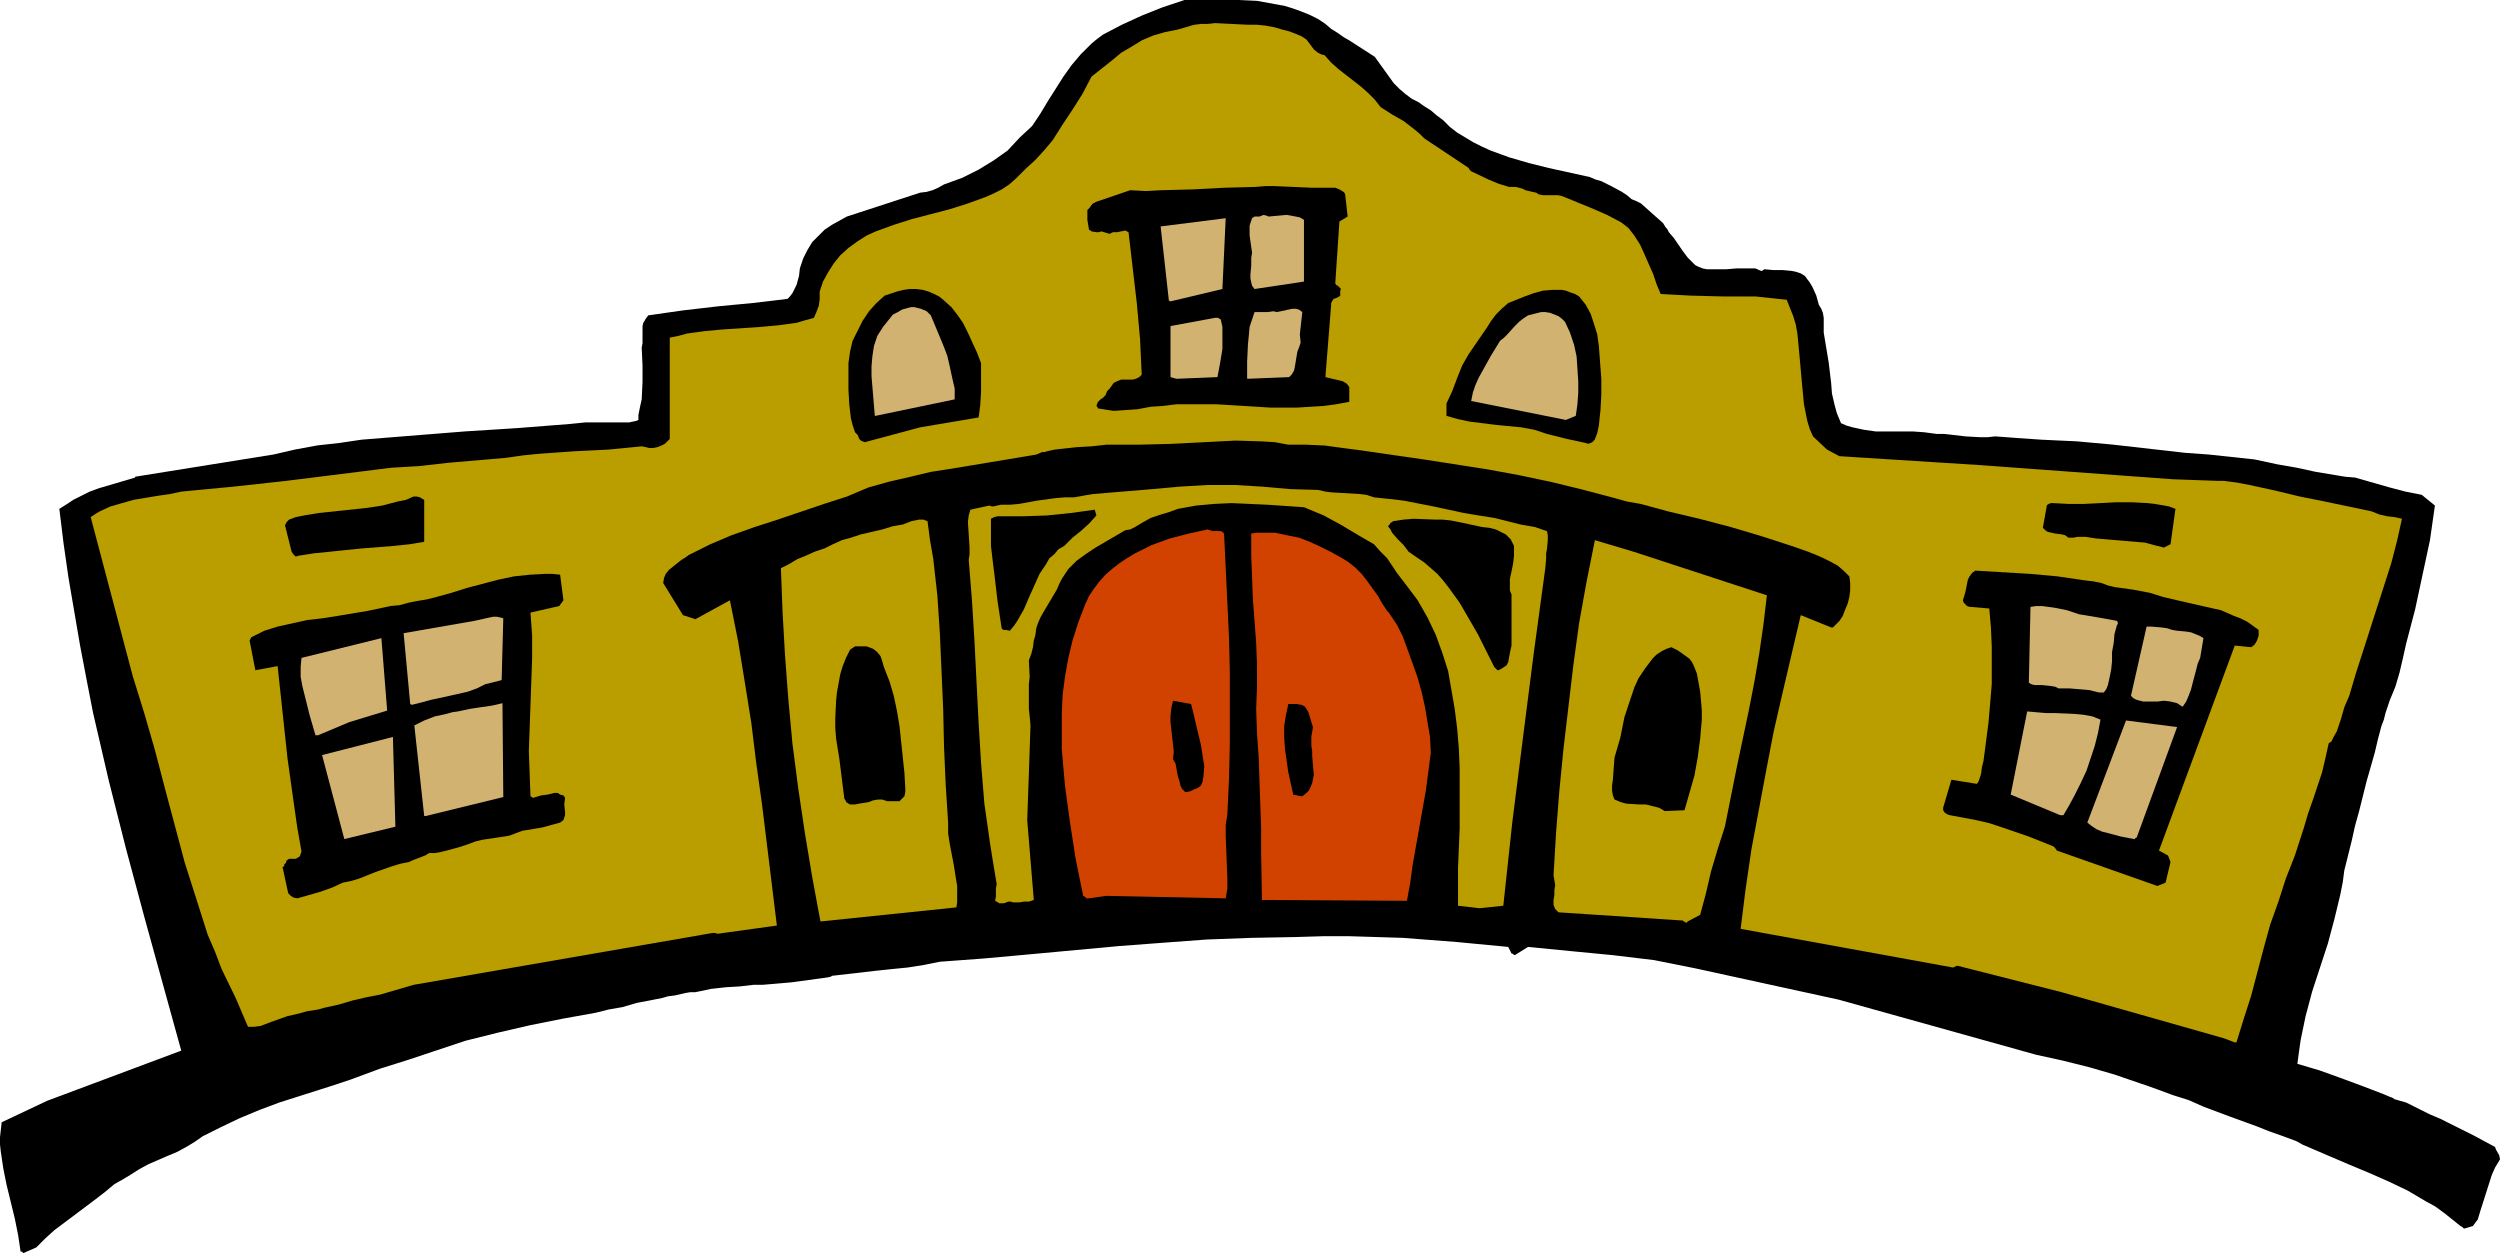
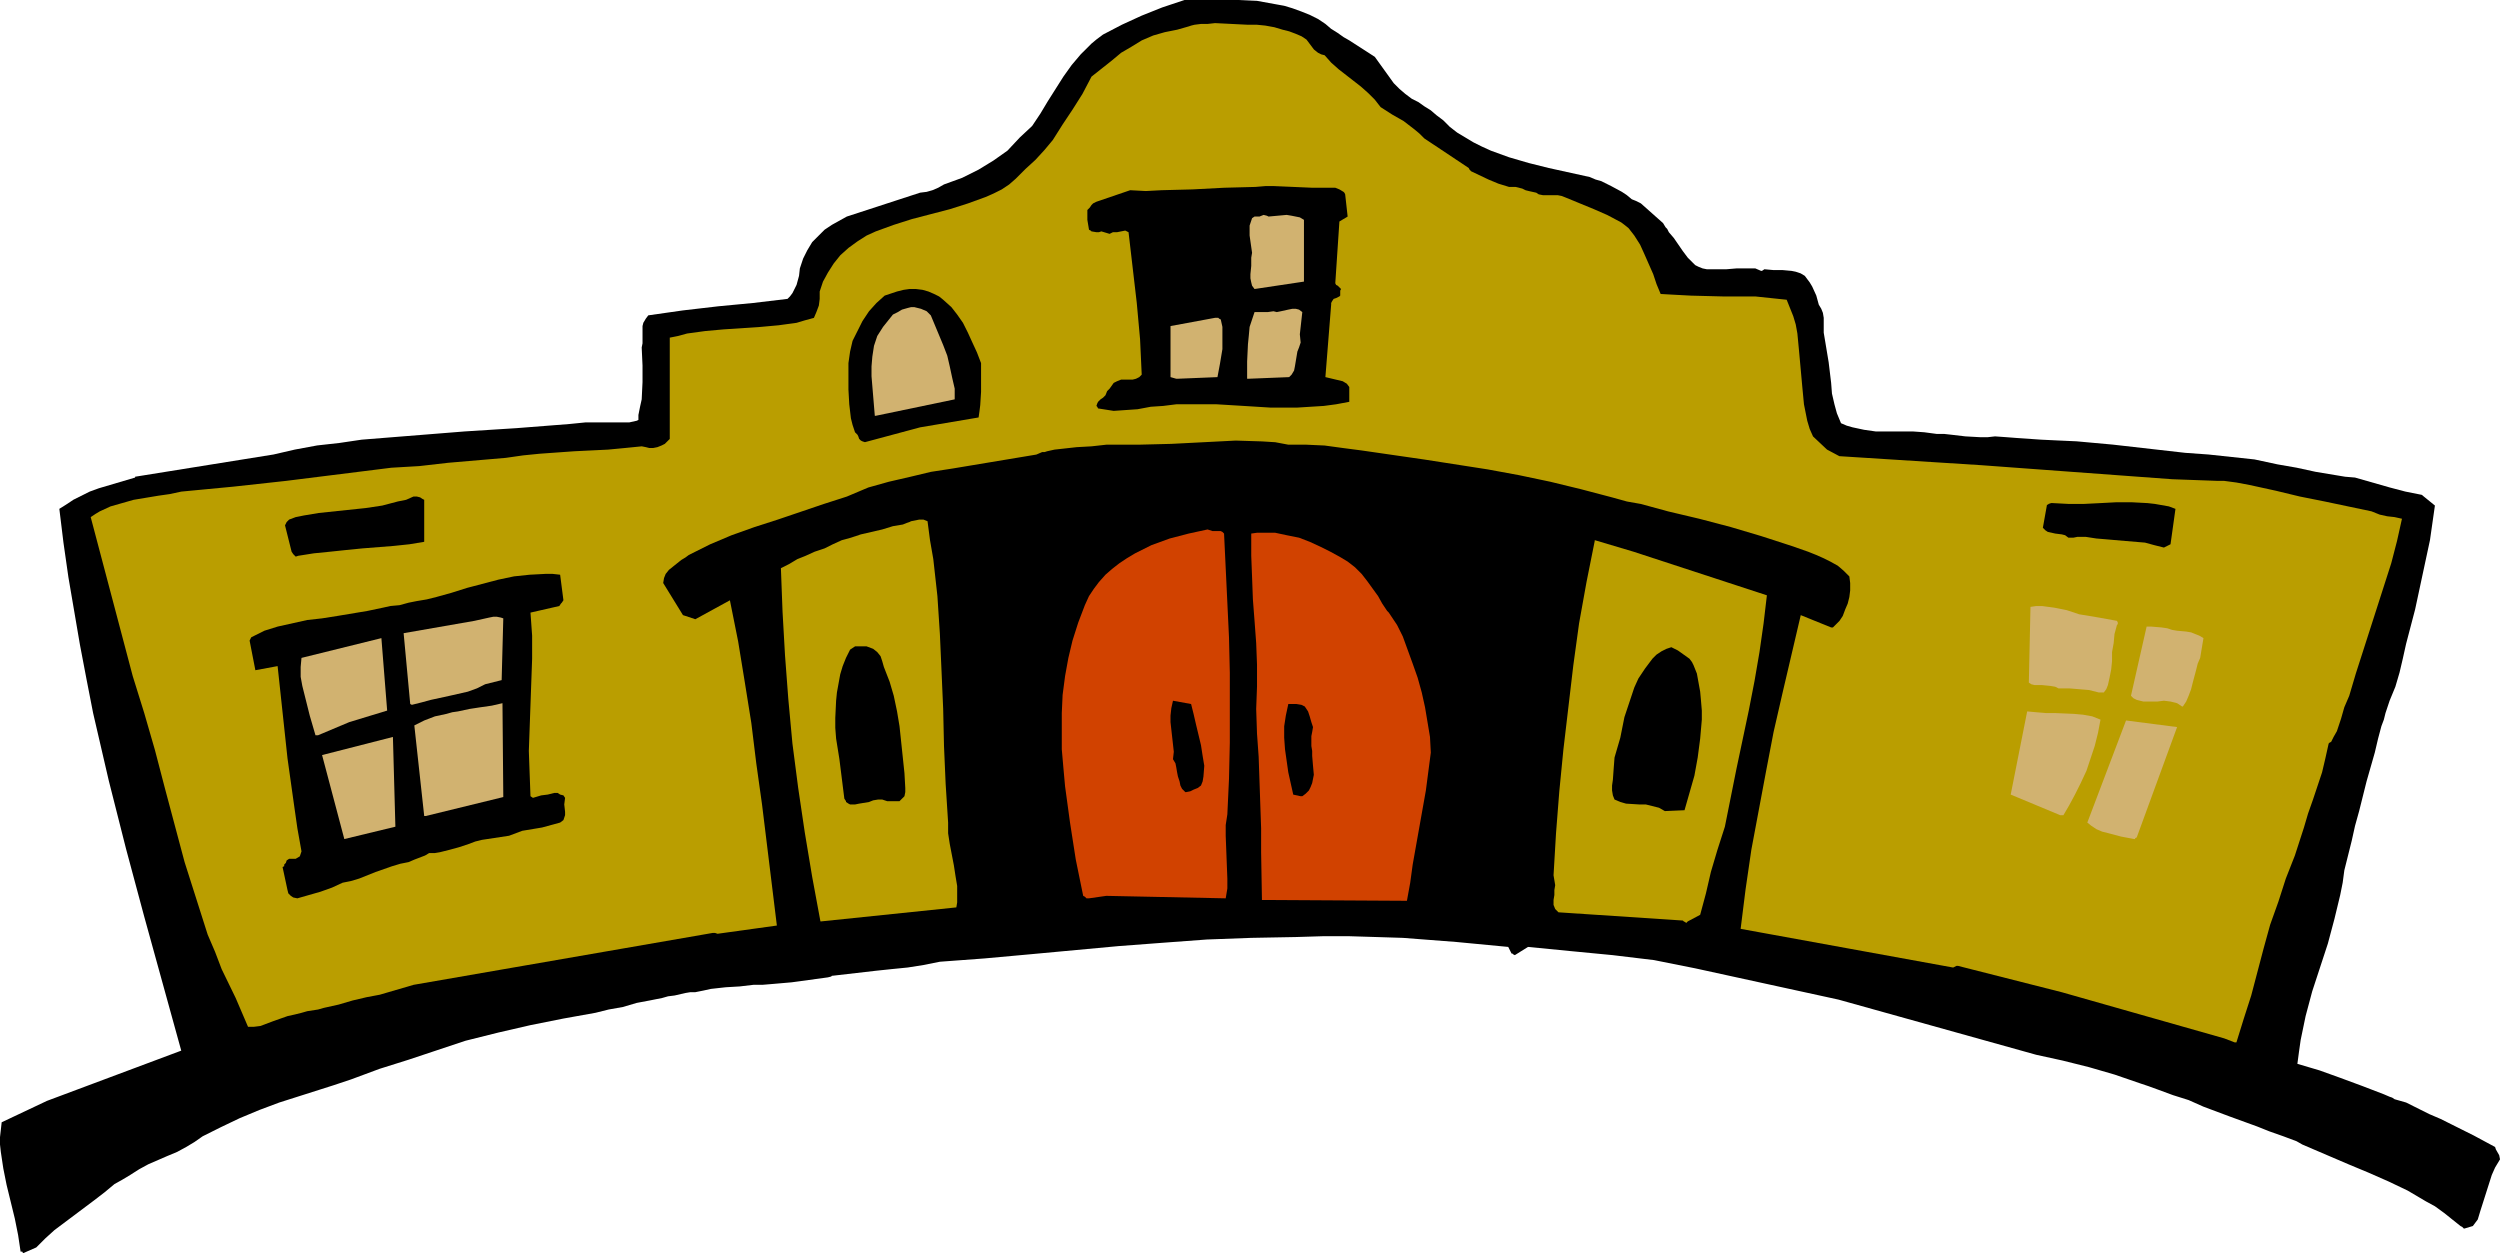
<svg xmlns="http://www.w3.org/2000/svg" xmlns:ns1="http://sodipodi.sourceforge.net/DTD/sodipodi-0.dtd" xmlns:ns2="http://www.inkscape.org/namespaces/inkscape" version="1.0" width="129.766mm" height="65.05mm" id="svg34" ns1:docname="Building 09.wmf">
  <ns1:namedview id="namedview34" pagecolor="#ffffff" bordercolor="#000000" borderopacity="0.25" ns2:showpageshadow="2" ns2:pageopacity="0.0" ns2:pagecheckerboard="0" ns2:deskcolor="#d1d1d1" ns2:document-units="mm" />
  <defs id="defs1">
    <pattern id="WMFhbasepattern" patternUnits="userSpaceOnUse" width="6" height="6" x="0" y="0" />
  </defs>
  <path style="fill:#000000;fill-opacity:1;fill-rule:evenodd;stroke:none" d="m 4.525,245.858 2.586,-1.131 1.778,-1.777 1.778,-1.615 3.878,-2.908 3.878,-2.908 2.101,-1.615 1.939,-1.615 1.454,-0.808 0.808,-0.485 0.808,-0.485 1.778,-1.131 1.778,-0.969 3.717,-1.615 1.939,-0.808 1.778,-0.969 1.616,-0.969 1.616,-1.131 3.555,-1.777 3.717,-1.777 3.878,-1.615 3.878,-1.454 3.555,-1.131 3.555,-1.131 3.555,-1.131 3.394,-1.131 5.656,-2.1 5.656,-1.777 11.15,-3.715 6.464,-1.615 6.302,-1.454 6.464,-1.292 6.302,-1.131 2.586,-0.646 2.747,-0.485 2.747,-0.808 2.586,-0.485 2.424,-0.485 1.131,-0.323 1.293,-0.162 2.101,-0.485 0.97,-0.162 h 0.97 l 1.616,-0.323 1.454,-0.323 2.909,-0.323 2.747,-0.162 2.747,-0.323 h 1.778 l 1.939,-0.162 3.717,-0.323 3.555,-0.485 3.555,-0.485 0.646,-0.162 0.162,-0.162 h 0.162 l 8.403,-0.969 3.07,-0.323 3.232,-0.323 3.07,-0.485 1.616,-0.323 1.616,-0.323 8.726,-0.646 8.888,-0.808 8.726,-0.808 8.726,-0.808 8.565,-0.646 8.726,-0.646 8.726,-0.323 8.726,-0.162 5.333,-0.162 h 5.171 l 5.333,0.162 5.171,0.162 10.504,0.808 10.181,0.969 0.646,1.292 h 0.162 l 0.162,0.162 0.323,0.162 2.586,-1.615 8.242,0.808 8.403,0.808 4.04,0.485 4.04,0.485 4.04,0.808 4.04,0.808 28.118,6.138 38.784,10.823 5.171,1.131 5.171,1.292 5.01,1.454 5.171,1.777 1.454,0.485 1.778,0.646 3.07,1.131 3.07,0.969 2.909,1.292 2.586,0.969 2.586,0.969 5.333,1.938 2.424,0.969 2.747,0.969 2.586,0.969 1.131,0.646 1.131,0.485 7.918,3.392 3.878,1.615 4.04,1.777 3.717,1.777 3.555,2.1 1.778,0.969 1.778,1.292 1.616,1.292 1.616,1.292 0.323,0.162 0.323,0.323 h 0.162 l 1.616,-0.485 0.97,-1.292 0.485,-1.615 1.131,-3.554 1.131,-3.554 0.646,-1.454 0.97,-1.615 -0.162,-0.808 -0.646,-1.131 -0.162,-0.485 -4.202,-2.262 -4.202,-2.1 -2.262,-1.131 -2.262,-0.969 -4.525,-2.262 -1.131,-0.323 -1.131,-0.323 -0.485,-0.323 -0.485,-0.162 -1.131,-0.485 -4.202,-1.615 -4.363,-1.615 -4.04,-1.454 -4.363,-1.292 0.323,-2.423 0.323,-2.262 0.97,-4.685 1.293,-4.846 3.07,-9.369 1.293,-4.846 1.131,-4.685 0.485,-2.423 0.323,-2.423 1.454,-5.815 0.646,-2.908 0.808,-2.908 1.454,-5.815 1.616,-5.654 0.646,-2.746 0.646,-2.423 0.485,-1.292 0.323,-1.292 0.808,-2.423 1.131,-2.746 0.808,-2.746 0.646,-2.746 0.646,-2.908 1.778,-6.785 1.454,-6.785 1.454,-6.785 0.97,-6.785 -2.586,-2.1 -1.616,-0.323 -1.616,-0.323 -3.07,-0.808 -3.394,-0.969 -3.394,-0.969 -1.939,-0.162 -1.939,-0.323 -3.878,-0.646 -3.717,-0.808 -3.717,-0.646 -2.262,-0.485 -2.262,-0.485 -4.525,-0.485 -4.525,-0.485 -4.525,-0.323 -7.11,-0.808 -7.11,-0.808 -7.11,-0.646 -3.555,-0.162 -3.394,-0.162 -4.686,-0.323 -2.101,-0.162 -2.262,-0.162 -1.454,0.162 h -1.454 l -2.909,-0.162 -2.747,-0.323 -1.454,-0.162 h -1.454 l -2.424,-0.323 -2.262,-0.162 h -4.848 -2.424 l -2.262,-0.323 -2.262,-0.485 -1.131,-0.323 -1.131,-0.485 -0.808,-1.938 -0.485,-1.777 -0.485,-2.1 -0.162,-2.1 -0.485,-4.038 -0.323,-1.938 -0.323,-1.938 -0.162,-0.969 -0.162,-0.969 v -1.938 -0.969 l -0.162,-0.969 -0.323,-0.808 -0.485,-0.808 -0.485,-1.777 -0.808,-1.777 -0.485,-0.808 -0.485,-0.646 -0.485,-0.646 -0.808,-0.485 -0.97,-0.323 -0.808,-0.162 -1.778,-0.162 h -1.778 l -1.778,-0.162 -0.485,0.323 h -0.162 l -1.131,-0.485 h -1.939 -1.778 l -1.939,0.162 h -2.101 -0.97 -0.808 l -0.808,-0.162 -0.808,-0.323 -0.646,-0.323 -0.485,-0.485 -0.97,-0.969 -0.97,-1.292 -1.778,-2.585 -0.97,-1.131 -0.323,-0.646 -0.323,-0.323 -0.485,-0.808 -1.454,-1.292 -1.454,-1.292 -1.454,-1.292 -0.97,-0.485 -0.808,-0.323 -0.97,-0.808 -0.97,-0.646 -2.101,-1.131 -1.939,-0.969 -1.131,-0.323 -1.131,-0.485 -8.08,-1.777 -3.878,-0.969 -3.878,-1.131 -3.555,-1.292 -1.778,-0.808 -1.616,-0.808 -1.616,-0.969 -1.616,-0.969 -1.454,-1.131 -1.293,-1.292 -1.293,-0.969 -1.131,-0.969 -1.293,-0.808 -1.131,-0.808 -1.293,-0.646 -1.293,-0.969 -1.131,-0.969 -1.131,-1.131 -3.717,-5.169 -5.01,-3.231 v 0 l -1.131,-0.646 -1.131,-0.808 -1.293,-0.808 -1.131,-0.969 -1.454,-0.969 -1.616,-0.808 -1.616,-0.646 -1.778,-0.646 -1.616,-0.485 -1.778,-0.323 -3.555,-0.646 L 243.046,0 h -3.555 -3.555 -3.555 l -4.363,1.454 -4.04,1.615 -3.878,1.777 -3.717,1.938 -1.293,0.969 -0.97,0.808 -2.101,2.1 -1.778,2.1 -1.616,2.262 -3.07,4.846 -1.454,2.423 -1.616,2.423 -2.424,2.262 -2.424,2.585 -2.747,1.938 -2.909,1.777 -3.232,1.615 -1.778,0.646 -1.778,0.646 -1.131,0.646 -1.131,0.485 -1.131,0.323 -1.293,0.162 -14.382,4.685 v 0 l -1.454,0.808 -1.454,0.808 -1.454,0.969 -1.131,1.131 -1.293,1.292 -0.97,1.615 -0.808,1.615 -0.646,1.938 -0.162,1.454 -0.485,1.777 -0.808,1.615 -0.485,0.646 -0.485,0.485 -6.787,0.808 -6.787,0.646 -6.949,0.808 -6.787,0.969 -0.485,0.646 -0.485,0.808 -0.162,0.646 v 0.808 2.585 l -0.162,0.808 0.162,3.554 v 3.231 l -0.162,3.392 -0.323,1.454 -0.323,1.615 v 0.646 0.323 l -0.323,0.162 -1.454,0.323 h -1.778 -3.394 -3.394 l -1.616,0.162 -1.616,0.162 -10.342,0.808 -10.181,0.646 -20.2,1.615 -4.363,0.646 -4.363,0.485 -4.363,0.808 -2.101,0.485 -2.101,0.485 -27.149,4.361 v 0.162 l -7.11,2.1 -1.778,0.646 -1.616,0.808 -1.616,0.808 -1.454,0.969 -1.293,0.808 0.808,6.623 0.97,6.785 1.131,6.623 1.131,6.623 1.293,6.785 1.293,6.623 3.07,13.246 3.394,13.408 3.555,13.246 7.272,26.33 -26.341,9.854 -8.888,4.2 -0.162,1.454 L 0,223.082 v 1.454 l 0.162,1.454 0.485,3.231 0.646,3.231 1.616,6.623 0.646,3.231 0.485,3.231 h 0.323 v 0 z" id="path1" />
  <path style="fill:#ba9e00;fill-opacity:1;fill-rule:evenodd;stroke:none" d="m 438.42,204.505 h 0.323 l 1.454,-4.685 1.454,-4.523 2.424,-9.208 1.293,-4.685 1.616,-4.523 1.454,-4.523 1.778,-4.523 1.778,-5.492 0.808,-2.746 0.97,-2.746 1.778,-5.331 0.646,-2.746 0.646,-2.908 0.162,-0.162 0.323,-0.162 0.485,-0.969 0.646,-1.131 0.808,-2.423 0.646,-2.262 0.97,-2.262 1.293,-4.361 1.454,-4.523 2.747,-8.561 2.747,-8.561 1.131,-4.361 0.97,-4.361 -1.454,-0.323 -1.454,-0.162 -1.454,-0.323 -0.808,-0.323 -0.808,-0.323 -9.211,-1.938 -4.848,-0.969 -4.686,-1.131 -5.171,-1.131 -2.586,-0.485 -2.424,-0.323 h -0.485 -0.323 -0.485 l -8.888,-0.323 -37.33,-2.746 -27.957,-1.777 -2.424,-1.292 -2.747,-2.585 -0.646,-1.454 -0.485,-1.615 -0.323,-1.615 -0.323,-1.615 -0.323,-3.392 -0.323,-3.554 -0.323,-3.554 -0.323,-3.392 -0.323,-1.777 -0.485,-1.615 -0.646,-1.615 -0.646,-1.615 -3.07,-0.323 -3.07,-0.323 h -6.302 l -6.302,-0.162 -3.07,-0.162 -2.909,-0.162 -0.808,-1.938 -0.646,-1.938 -1.778,-4.038 -0.808,-1.777 -1.131,-1.777 -1.131,-1.454 -0.808,-0.646 -0.646,-0.485 -2.747,-1.454 -2.586,-1.131 -2.747,-1.131 -2.747,-1.131 -0.808,-0.323 -0.808,-0.162 h -1.616 -1.293 l -0.808,-0.162 -0.485,-0.323 -1.454,-0.323 -0.646,-0.162 -0.646,-0.323 -1.293,-0.323 h -0.646 -0.646 l -2.101,-0.646 -1.939,-0.808 -3.394,-1.615 -0.323,-0.323 -0.162,-0.323 -8.726,-5.815 -0.97,-0.969 -0.97,-0.808 -2.101,-1.615 -2.262,-1.292 -2.262,-1.454 -1.131,-1.454 -1.293,-1.292 -1.454,-1.292 -1.454,-1.131 -1.454,-1.131 -1.454,-1.131 -1.454,-1.292 -1.293,-1.454 -0.646,-0.162 -0.646,-0.323 -0.808,-0.646 -1.454,-1.938 -0.97,-0.646 -1.131,-0.485 -1.293,-0.485 -1.293,-0.323 -1.616,-0.485 -1.778,-0.323 -1.616,-0.162 h -1.778 l -3.232,-0.162 -3.232,-0.162 -1.454,0.162 h -1.293 l -1.293,0.162 -0.646,0.162 -0.485,0.162 -2.262,0.646 -2.424,0.485 -2.262,0.646 -2.262,0.969 -2.101,1.292 -1.939,1.131 -1.939,1.615 -3.878,3.069 -1.778,3.392 -1.939,3.069 -1.939,2.908 -1.939,3.069 -1.616,1.938 -1.778,1.938 -1.939,1.777 -1.939,1.938 -1.293,1.131 -1.454,0.969 -1.616,0.808 -1.454,0.646 -3.555,1.292 -3.555,1.131 -3.717,0.969 -3.717,0.969 -3.555,1.131 -3.555,1.292 -1.778,0.808 -1.778,1.131 -1.778,1.292 -1.616,1.454 -1.293,1.615 -1.131,1.777 -0.97,1.777 -0.646,1.938 v 1.454 l -0.162,1.292 -0.485,1.292 -0.485,1.131 -1.778,0.485 -1.616,0.485 -3.555,0.485 -3.555,0.323 -7.272,0.485 -3.555,0.323 -3.555,0.485 -1.778,0.485 -1.616,0.323 v 19.869 l -0.485,0.485 -0.485,0.485 -0.646,0.323 -0.808,0.323 -0.808,0.162 h -0.808 l -0.646,-0.162 -0.808,-0.162 -3.232,0.323 -3.394,0.323 -6.626,0.323 -6.787,0.485 -3.232,0.323 -3.394,0.485 -11.312,0.969 -5.656,0.646 -5.494,0.323 -10.342,1.292 -10.342,1.292 -10.342,1.131 -10.181,0.969 -2.262,0.485 -2.262,0.323 -4.848,0.808 -2.262,0.646 -2.262,0.646 -2.101,0.969 -0.808,0.485 -0.97,0.646 8.242,31.177 2.262,7.269 2.101,7.269 1.939,7.431 1.939,7.269 1.939,7.269 2.262,7.108 1.131,3.554 1.131,3.554 1.454,3.392 1.293,3.392 2.747,5.654 2.424,5.654 h 1.131 l 1.293,-0.162 1.293,-0.485 1.293,-0.485 2.747,-0.969 1.454,-0.323 1.293,-0.323 1.131,-0.323 2.101,-0.323 1.131,-0.323 2.909,-0.646 2.747,-0.808 2.747,-0.646 2.586,-0.485 6.626,-1.938 58.661,-10.177 h 0.485 l 0.485,0.162 11.635,-1.615 -1.939,-15.831 -0.97,-7.915 -1.131,-8.077 -0.97,-7.915 -1.293,-8.077 -1.293,-7.915 -1.616,-8.077 -6.787,3.715 -2.424,-0.808 -3.878,-6.3 v 0 l 0.162,-0.969 0.323,-0.808 0.646,-0.808 0.808,-0.646 1.616,-1.292 0.808,-0.485 0.646,-0.485 4.202,-2.1 4.202,-1.777 4.525,-1.615 4.525,-1.454 9.05,-3.069 4.525,-1.454 4.202,-1.777 4.04,-1.131 4.202,-0.969 4.04,-0.969 4.202,-0.646 16.483,-2.746 1.131,-0.485 h 0.485 l 0.485,-0.162 1.454,-0.323 1.454,-0.162 2.909,-0.323 2.909,-0.162 2.909,-0.323 h 3.07 3.232 l 6.464,-0.162 6.302,-0.323 6.302,-0.323 5.171,0.162 2.586,0.162 2.586,0.485 h 3.555 l 3.555,0.162 3.555,0.485 3.717,0.485 12.282,1.777 12.443,1.938 6.141,1.131 6.141,1.292 5.979,1.454 6.141,1.615 2.909,0.808 2.747,0.485 5.333,1.454 6.141,1.454 6.141,1.615 5.979,1.777 5.979,1.938 3.232,1.131 1.616,0.646 1.454,0.646 1.293,0.646 1.454,0.808 1.131,0.969 1.131,1.131 0.162,1.292 v 1.454 l -0.162,1.292 -0.323,1.292 -0.485,1.131 -0.485,1.292 -0.646,0.969 -0.808,0.808 -0.162,0.162 -0.162,0.162 -0.162,0.162 h -0.323 l -5.979,-2.423 -1.778,7.592 -1.778,7.592 -1.778,7.754 -1.454,7.592 -1.454,7.754 -1.454,7.754 -1.131,7.754 -0.97,7.754 41.693,7.592 0.323,-0.162 0.323,-0.162 h 0.323 l 20.362,5.169 31.835,9.046 z" id="path2" />
  <path style="fill:#ba9e00;fill-opacity:1;fill-rule:evenodd;stroke:none" d="m 331.118,180.759 2.424,-1.292 1.131,-4.2 0.97,-4.2 1.293,-4.361 1.454,-4.523 1.131,-5.654 1.131,-5.654 2.424,-11.469 1.131,-5.815 0.97,-5.654 0.808,-5.654 0.646,-5.492 -26.179,-8.561 -7.595,-2.261 v 0.162 l -1.616,8.077 -1.454,8.077 -1.131,8.238 -0.97,8.238 -0.97,8.238 -0.808,8.238 -0.646,8.238 -0.485,8.238 0.162,0.969 0.162,0.969 -0.162,0.969 v 0.969 l -0.162,0.969 v 0.969 l 0.323,0.808 0.323,0.323 0.323,0.323 24.402,1.615 0.162,0.162 0.323,0.162 0.162,0.162 0.162,-0.162 z" id="path3" />
  <path style="fill:#ba9e00;fill-opacity:1;fill-rule:evenodd;stroke:none" d="m 161.115,180.759 26.502,-2.746 0.162,-0.969 v -1.131 -2.1 l -0.323,-1.938 -0.323,-2.1 -0.808,-4.2 -0.323,-2.1 v -2.1 l -0.485,-7.592 -0.323,-7.431 -0.162,-7.269 -0.323,-7.431 -0.323,-7.269 -0.485,-7.431 -0.808,-7.269 -0.646,-3.715 -0.485,-3.715 -0.808,-0.323 h -0.808 l -0.808,0.162 -0.808,0.162 -0.323,0.162 -0.485,0.162 -0.808,0.323 -0.97,0.162 -0.97,0.162 -2.101,0.646 -4.202,0.969 -1.939,0.646 -1.778,0.485 -1.778,0.808 -1.616,0.808 -1.939,0.646 -1.778,0.808 -1.616,0.646 -1.616,0.969 -1.616,0.808 0.323,8.561 0.485,8.561 0.646,8.561 0.808,8.723 1.131,8.723 1.293,8.723 1.454,8.723 1.616,8.723 z" id="path4" />
-   <path style="fill:#ba9e00;fill-opacity:1;fill-rule:evenodd;stroke:none" d="m 290.233,178.175 4.686,-0.485 1.778,-16.477 2.101,-16.638 2.101,-16.477 2.262,-16.638 0.162,-1.938 v -0.969 l 0.162,-0.808 0.162,-1.777 v -0.969 l -0.162,-0.808 -2.424,-0.808 -2.747,-0.485 -2.586,-0.646 -2.586,-0.646 -3.07,-0.485 -2.909,-0.485 -5.979,-1.292 -5.818,-1.131 -2.747,-0.323 -3.07,-0.323 -1.454,-0.485 -1.293,-0.162 -2.747,-0.162 -2.747,-0.162 -1.293,-0.162 -1.454,-0.323 -5.494,-0.162 -5.494,-0.485 -5.333,-0.323 h -2.586 -2.747 l -2.747,0.162 -2.747,0.162 -5.333,0.485 -3.878,0.323 -3.878,0.323 -3.878,0.323 -1.939,0.323 -1.778,0.323 h -1.778 l -1.939,0.162 -3.555,0.485 -3.555,0.646 -1.778,0.162 h -1.778 l -1.454,0.323 h -0.323 l -0.485,-0.162 -3.717,0.808 -0.323,1.131 -0.162,1.292 0.162,2.423 0.162,2.585 v 1.292 l -0.162,1.131 0.646,8.077 0.485,7.915 0.808,15.992 0.485,7.915 0.646,7.915 1.131,7.915 0.646,4.038 0.646,3.877 -0.162,0.808 v 1.615 l -0.162,0.808 0.323,0.162 0.485,0.323 h 0.97 l 0.808,-0.323 h 0.485 l 0.485,0.162 h 1.131 l 0.97,-0.162 h 0.97 l 0.97,-0.323 -1.293,-15.669 0.162,-4.523 0.162,-4.523 0.323,-9.531 -0.162,-1.777 -0.162,-1.454 v -4.846 l 0.162,-1.454 -0.162,-3.231 0.485,-1.292 0.323,-1.292 0.162,-1.292 0.323,-1.131 0.162,-1.292 0.323,-0.969 0.485,-1.131 0.646,-1.131 2.586,-4.361 0.485,-1.131 0.485,-0.969 0.646,-0.969 0.646,-0.969 1.616,-1.615 1.778,-1.292 1.939,-1.292 1.939,-1.131 3.878,-2.262 0.97,-0.162 0.97,-0.485 1.616,-0.969 1.454,-0.808 0.97,-0.323 0.97,-0.323 1.616,-0.485 1.778,-0.646 1.778,-0.323 1.778,-0.323 3.555,-0.323 3.394,-0.162 3.555,0.162 3.555,0.162 7.11,0.485 1.939,0.808 1.939,0.808 1.778,0.969 1.778,0.969 3.232,1.938 3.07,1.777 1.293,1.454 1.293,1.292 1.939,2.908 2.101,2.746 1.939,2.585 1.939,3.392 1.616,3.392 1.293,3.554 1.131,3.554 0.646,3.715 0.646,3.715 0.485,3.877 0.323,3.877 0.162,3.877 v 3.877 7.915 l -0.323,7.754 v 7.431 z" id="path5" />
  <path style="fill:#d14200;fill-opacity:1;fill-rule:evenodd;stroke:none" d="m 248.379,176.559 27.634,0.162 0.646,-3.554 0.485,-3.554 1.293,-7.269 1.293,-7.269 0.97,-7.431 -0.162,-3.069 -0.485,-2.908 -0.485,-2.908 -0.646,-2.908 -0.808,-2.908 -0.97,-2.746 -1.939,-5.331 -0.646,-1.292 -0.485,-0.969 -1.293,-1.938 -0.323,-0.485 -0.323,-0.323 -0.97,-1.454 -0.808,-1.454 -2.101,-2.908 -1.131,-1.454 -1.293,-1.292 -1.454,-1.131 -1.616,-0.969 -1.778,-0.969 -1.939,-0.969 -2.101,-0.969 -2.101,-0.808 -2.424,-0.485 -2.262,-0.485 h -2.424 -1.131 l -1.131,0.162 v 4.361 l 0.162,4.2 0.162,4.361 0.323,4.2 0.323,4.361 0.162,4.2 v 4.361 l -0.162,4.361 0.162,4.846 0.323,4.523 0.323,9.369 0.162,4.685 v 4.685 l 0.162,9.369 h 0.162 0.323 0.162 z" id="path6" />
  <path style="fill:#000000;fill-opacity:1;fill-rule:evenodd;stroke:none" d="m 58.338,176.236 2.262,-0.646 2.262,-0.646 2.262,-0.808 2.101,-0.969 1.616,-0.323 1.616,-0.485 3.232,-1.292 3.232,-1.131 1.616,-0.485 1.616,-0.323 1.131,-0.485 2.101,-0.808 0.808,-0.485 h 1.131 l 0.97,-0.162 1.939,-0.485 1.778,-0.485 1.939,-0.646 1.293,-0.485 1.293,-0.323 5.333,-0.808 1.293,-0.485 1.293,-0.485 1.939,-0.323 1.939,-0.323 1.778,-0.485 1.778,-0.485 0.646,-0.485 0.162,-0.485 0.162,-0.485 v -0.646 l -0.162,-1.454 0.162,-1.292 -0.323,-0.485 -0.646,-0.162 -0.485,-0.323 h -0.646 l -1.293,0.323 -1.293,0.162 -1.616,0.485 -0.485,-0.323 -0.162,-4.361 -0.162,-4.523 0.323,-9.046 0.323,-9.046 v -4.523 l -0.323,-4.523 5.656,-1.292 0.323,-0.485 0.162,-0.162 0.323,-0.485 -0.646,-5.008 -1.454,-0.162 h -1.454 l -3.07,0.162 -3.07,0.323 -3.07,0.646 -6.141,1.615 -3.07,0.969 -2.909,0.808 -1.939,0.485 -1.939,0.323 -1.616,0.323 -1.778,0.485 -1.778,0.162 -1.454,0.323 -3.07,0.646 -2.909,0.485 -2.909,0.485 -3.07,0.485 -2.909,0.323 -2.909,0.646 -2.909,0.646 -2.586,0.808 -1.293,0.646 -1.293,0.646 -0.162,0.323 -0.162,0.323 1.131,5.815 4.363,-0.808 0.97,9.046 0.97,9.046 1.293,9.208 0.646,4.523 0.808,4.523 -0.162,0.485 -0.162,0.485 -0.808,0.485 h -1.293 l -0.485,0.323 -0.162,0.485 -0.323,0.323 v 0.323 l -0.323,0.162 0.97,4.523 0.162,0.646 0.485,0.485 0.485,0.323 z" id="path7" />
  <path style="fill:#d14200;fill-opacity:1;fill-rule:evenodd;stroke:none" d="m 213.635,176.236 3.394,-0.485 23.432,0.485 0.323,-1.938 v -1.938 l -0.323,-8.4 v -2.1 l 0.323,-2.1 0.323,-6.946 0.162,-7.108 v -6.946 -6.785 l -0.162,-6.946 -0.323,-6.785 -0.646,-13.569 -0.323,-0.323 -0.323,-0.162 h -1.616 l -0.97,-0.323 -3.717,0.808 -3.717,0.969 -1.778,0.646 -1.778,0.646 -1.616,0.808 -1.616,0.808 -1.616,0.969 -1.454,0.969 -1.454,1.131 -1.293,1.131 -1.293,1.454 -0.97,1.292 -0.97,1.454 -0.808,1.777 -1.293,3.392 -1.131,3.554 -0.808,3.392 -0.646,3.554 -0.485,3.715 -0.162,3.554 v 3.554 3.554 l 0.323,3.715 0.323,3.554 0.97,7.108 1.131,7.269 1.454,7.108 0.323,0.162 0.162,0.162 0.162,0.162 z" id="path8" />
-   <path style="fill:#000000;fill-opacity:1;fill-rule:evenodd;stroke:none" d="m 423.23,173.813 1.616,-0.646 0.97,-4.038 -0.485,-1.292 -1.778,-0.969 14.867,-40.223 3.232,0.323 0.646,-0.485 0.485,-0.808 0.323,-0.969 v -1.131 l -1.131,-0.808 -1.131,-0.808 -1.293,-0.646 -1.293,-0.485 -2.586,-1.131 -2.909,-0.646 -5.656,-1.292 -2.747,-0.646 -2.586,-0.808 -3.394,-0.646 -3.555,-0.485 -1.293,-0.323 -1.293,-0.485 -1.616,-0.323 -1.454,-0.162 -5.494,-0.808 -5.333,-0.485 -10.827,-0.646 -0.646,0.485 -0.485,0.646 -0.323,0.646 -0.162,0.808 -0.162,0.808 -0.162,0.808 -0.485,1.615 0.162,0.485 0.323,0.323 0.323,0.323 0.485,0.162 3.878,0.323 0.323,3.715 0.162,3.715 v 3.715 3.715 l -0.323,3.877 -0.323,3.715 -0.485,3.715 -0.485,3.715 -0.323,1.292 -0.162,1.292 -0.323,0.969 -0.162,0.485 -0.323,0.485 -5.01,-0.808 -1.616,5.492 v 0.485 l 0.323,0.485 0.485,0.323 0.485,0.162 2.586,0.485 2.586,0.485 2.747,0.646 2.424,0.808 5.171,1.777 4.848,1.938 0.323,0.323 0.323,0.485 z" id="path9" />
  <path style="fill:#d1b270;fill-opacity:1;fill-rule:evenodd;stroke:none" d="m 67.549,164.606 10.019,-2.423 -0.485,-17.607 -13.898,3.554 z" id="path10" />
  <path style="fill:#d1b270;fill-opacity:1;fill-rule:evenodd;stroke:none" d="m 418.705,164.606 h 0.162 v -0.162 l 0.323,-0.162 7.918,-21.646 -10.019,-1.292 -7.595,20.03 0.808,0.646 0.97,0.646 1.131,0.485 1.293,0.323 2.424,0.646 z" id="path11" />
  <path style="fill:#d1b270;fill-opacity:1;fill-rule:evenodd;stroke:none" d="m 83.547,160.082 15.19,-3.715 -0.162,-18.415 -2.101,0.485 -2.262,0.323 -2.101,0.323 -2.262,0.485 -1.131,0.162 -1.131,0.323 -2.262,0.485 -2.101,0.808 -0.97,0.485 -0.97,0.485 1.939,17.769 z" id="path12" />
  <path style="fill:#d1b270;fill-opacity:1;fill-rule:evenodd;stroke:none" d="m 404.161,159.921 h 0.646 l 1.131,-1.938 1.131,-2.1 1.131,-2.262 1.131,-2.423 0.808,-2.423 0.808,-2.423 0.646,-2.585 0.485,-2.585 -1.616,-0.646 -1.778,-0.323 -1.778,-0.162 -3.717,-0.162 h -1.778 l -1.939,-0.162 -1.778,-0.162 -3.232,16.315 z" id="path13" />
  <path style="fill:#000000;fill-opacity:1;fill-rule:evenodd;stroke:none" d="m 326.755,159.113 3.717,-0.162 0.97,-3.392 0.97,-3.392 0.646,-3.554 0.485,-3.715 0.323,-3.715 v -1.777 l -0.162,-1.938 -0.162,-1.777 -0.323,-1.777 -0.323,-1.777 -0.646,-1.615 -0.323,-0.646 -0.485,-0.646 -1.131,-0.808 -1.131,-0.808 -0.646,-0.323 -0.646,-0.323 -0.97,0.323 -0.97,0.485 -0.97,0.646 -0.808,0.808 -1.454,1.938 -0.646,0.969 -0.646,0.969 -0.808,1.777 -0.646,1.938 -0.646,1.938 -0.646,1.938 -0.808,4.038 -1.131,3.877 -0.162,2.1 -0.162,2.262 -0.162,1.131 v 0.969 l 0.162,0.969 0.323,0.808 1.131,0.485 1.131,0.323 2.586,0.162 h 1.293 l 1.293,0.323 1.293,0.323 1.131,0.646 z" id="path14" />
  <path style="fill:#000000;fill-opacity:1;fill-rule:evenodd;stroke:none" d="m 166.771,157.821 h 0.97 l 0.808,-0.162 1.939,-0.323 0.808,-0.323 0.97,-0.162 h 0.808 l 0.97,0.323 h 1.293 0.485 0.646 l 0.485,-0.485 0.485,-0.485 0.162,-0.808 v -0.323 -0.485 l -0.162,-2.908 -0.323,-3.069 -0.646,-6.138 -0.485,-2.908 -0.646,-3.069 -0.808,-2.746 -1.131,-2.908 -0.323,-1.131 -0.323,-0.969 -0.646,-0.808 -0.808,-0.646 -1.293,-0.485 h -1.293 -0.485 -0.485 l -0.485,0.323 -0.485,0.323 -0.808,1.615 -0.646,1.615 -0.485,1.615 -0.323,1.777 -0.323,1.777 -0.162,1.615 -0.162,3.392 v 1.938 l 0.162,2.1 0.646,4.038 0.485,3.877 0.485,3.877 0.323,0.485 v 0.162 l 0.485,0.323 v 0 z" id="path15" />
  <path style="fill:#000000;fill-opacity:1;fill-rule:evenodd;stroke:none" d="m 255.166,156.206 h 0.323 l 0.646,-0.485 0.646,-0.646 0.323,-0.646 0.323,-0.808 0.162,-0.808 0.162,-0.808 -0.162,-1.777 -0.162,-1.938 v -0.969 l -0.162,-0.969 v -1.938 l 0.162,-0.808 0.162,-0.969 -0.323,-0.969 -0.323,-1.131 -0.323,-0.969 -0.646,-0.969 -0.646,-0.323 -0.97,-0.162 h -0.808 -0.808 l -0.485,2.262 -0.323,2.1 v 2.262 l 0.162,2.262 0.323,2.262 0.323,2.262 0.97,4.361 z" id="path16" />
  <path style="fill:#000000;fill-opacity:1;fill-rule:evenodd;stroke:none" d="m 232.704,155.398 0.808,-0.162 0.646,-0.323 0.808,-0.323 0.646,-0.485 0.323,-0.808 0.162,-0.969 0.162,-2.1 -0.323,-1.938 -0.323,-2.1 -0.97,-4.038 -0.485,-2.1 -0.485,-1.938 -3.555,-0.646 -0.323,1.454 -0.162,1.454 v 1.292 l 0.162,1.454 0.162,1.454 0.162,1.454 0.162,1.454 -0.162,1.454 0.485,0.808 0.162,0.808 0.162,0.969 0.162,0.808 0.323,0.969 0.162,0.808 0.323,0.646 0.646,0.646 z" id="path17" />
  <path style="fill:#d1b270;fill-opacity:1;fill-rule:evenodd;stroke:none" d="m 62.378,144.252 6.141,-2.585 7.434,-2.262 -1.131,-14.215 -15.675,3.877 -0.162,1.777 v 1.938 l 0.323,1.777 0.485,1.938 0.97,3.877 1.131,3.877 z" id="path18" />
  <path style="fill:#d1b270;fill-opacity:1;fill-rule:evenodd;stroke:none" d="m 428.24,138.598 0.646,-0.969 0.485,-1.131 0.485,-1.292 0.323,-1.292 0.646,-2.423 0.323,-1.292 0.485,-1.131 0.323,-1.938 0.323,-1.938 -0.808,-0.485 -0.808,-0.323 -0.808,-0.323 -0.97,-0.162 -1.778,-0.162 -0.97,-0.162 -0.97,-0.323 -1.131,-0.162 -1.939,-0.162 h -0.97 l -3.07,13.569 0.485,0.485 0.646,0.323 1.293,0.323 h 1.293 1.454 l 1.293,-0.162 1.293,0.162 1.293,0.323 0.485,0.323 0.485,0.323 z" id="path19" />
  <path style="fill:#d1b270;fill-opacity:1;fill-rule:evenodd;stroke:none" d="m 80.8,138.275 1.939,-0.485 1.778,-0.485 3.717,-0.808 3.555,-0.808 1.778,-0.646 1.616,-0.808 3.232,-0.808 0.323,-12.115 -0.485,-0.162 -0.808,-0.162 h -0.646 l -0.808,0.162 -1.454,0.323 -1.454,0.323 -13.898,2.423 1.293,13.892 z" id="path20" />
  <path style="fill:#d1b270;fill-opacity:1;fill-rule:evenodd;stroke:none" d="m 411.756,135.852 h 0.97 l 0.485,-0.646 0.323,-0.808 0.323,-1.454 0.323,-1.615 0.162,-1.615 v -0.969 -0.808 l 0.323,-1.777 0.162,-1.777 0.485,-1.777 0.162,-0.162 v -0.323 l -0.162,-0.323 -1.778,-0.323 -1.778,-0.323 -3.878,-0.646 -2.424,-0.808 -2.424,-0.485 -2.424,-0.323 h -1.131 l -1.131,0.162 -0.323,14.861 0.485,0.323 0.646,0.162 h 1.454 l 1.616,0.162 0.97,0.162 0.646,0.323 h 2.101 l 1.939,0.162 1.939,0.162 z" id="path21" />
  <path style="fill:#000000;fill-opacity:1;fill-rule:evenodd;stroke:none" d="m 293.95,131.491 0.646,-0.323 0.485,-0.323 0.485,-0.323 0.323,-0.646 0.323,-1.777 0.323,-1.454 v -3.392 -3.231 -3.392 l -0.323,-0.808 v -0.646 -1.615 l 0.323,-1.454 0.323,-1.615 0.162,-1.454 v -1.292 -0.646 l -0.323,-0.646 -0.323,-0.646 -0.485,-0.485 -0.485,-0.485 -0.646,-0.323 -1.293,-0.646 -0.646,-0.162 -0.646,-0.162 -1.454,-0.162 -1.454,-0.323 -0.808,-0.162 -0.646,-0.162 -1.616,-0.323 -1.616,-0.323 -1.616,-0.162 h -1.454 l -4.202,-0.162 -1.939,0.162 -2.101,0.323 -0.162,0.162 -0.323,0.162 -0.162,0.323 -0.323,0.323 0.485,0.646 0.323,0.646 1.131,1.292 1.131,1.131 0.97,1.292 1.616,1.131 1.454,0.969 1.293,1.131 1.293,1.131 1.131,1.292 1.131,1.454 2.101,2.908 1.778,3.069 1.778,3.069 3.232,6.461 0.323,0.323 0.323,0.323 z" id="path22" />
  <path style="fill:#000000;fill-opacity:1;fill-rule:evenodd;stroke:none" d="m 198.121,123.737 0.808,-0.969 0.646,-0.969 1.293,-2.261 0.97,-2.262 2.101,-4.685 1.293,-1.938 0.646,-1.131 0.97,-0.808 0.808,-0.969 1.131,-0.646 1.616,-1.615 1.616,-1.292 1.616,-1.454 1.454,-1.615 -0.323,-1.131 -4.686,0.646 -4.686,0.485 -4.686,0.162 h -2.424 -2.586 l -0.646,0.162 -0.323,0.162 -0.323,0.162 v 2.585 2.746 l 0.323,2.746 0.323,2.585 0.646,5.492 0.808,5.331 0.323,0.323 h 0.485 z" id="path23" />
  <path style="fill:#000000;fill-opacity:1;fill-rule:evenodd;stroke:none" d="m 58.499,109.037 3.07,-0.485 3.232,-0.323 3.07,-0.323 3.232,-0.323 6.141,-0.485 3.07,-0.323 2.909,-0.485 v -7.915 -0.323 l -0.323,-0.162 -0.485,-0.323 -0.646,-0.162 h -0.646 l -1.454,0.646 -1.616,0.323 -3.07,0.808 -3.232,0.485 -3.07,0.323 -3.07,0.323 -3.07,0.323 -2.909,0.485 -1.616,0.323 -1.293,0.485 -0.485,0.485 -0.162,0.323 -0.162,0.323 1.293,5.169 0.323,0.485 0.485,0.485 z" id="path24" />
  <path style="fill:#000000;fill-opacity:1;fill-rule:evenodd;stroke:none" d="m 424.523,107.422 1.293,-0.646 0.97,-6.946 -1.293,-0.485 -2.747,-0.485 -1.454,-0.162 -3.07,-0.162 h -3.07 l -3.07,0.162 -3.232,0.162 h -3.07 l -3.07,-0.162 h -0.323 l -0.485,0.162 -0.162,0.162 h -0.162 l -0.808,4.523 0.485,0.485 0.485,0.323 1.454,0.323 1.293,0.162 0.646,0.162 0.646,0.485 h 0.97 l 0.808,-0.162 h 1.616 l 2.101,0.323 1.939,0.162 3.717,0.323 3.878,0.323 1.778,0.485 z" id="path25" />
-   <path style="fill:#000000;fill-opacity:1;fill-rule:evenodd;stroke:none" d="m 311.08,86.907 0.485,0.162 0.485,-0.162 0.323,-0.162 0.485,-0.485 0.485,-1.292 0.323,-1.454 0.162,-1.615 0.162,-1.454 0.162,-3.069 v -3.069 l -0.162,-2.1 -0.323,-4.361 -0.323,-2.262 -0.646,-2.1 -0.646,-1.938 -0.97,-1.777 -0.646,-0.808 -0.646,-0.808 -0.808,-0.485 -0.97,-0.323 -0.808,-0.323 -0.808,-0.162 h -1.778 l -1.939,0.162 -1.778,0.485 -1.778,0.646 -1.616,0.646 -0.808,0.323 -0.808,0.323 -1.293,1.131 -1.131,1.131 -0.97,1.292 -0.808,1.292 -1.778,2.585 -1.778,2.585 -1.293,2.262 -0.97,2.423 -0.97,2.585 -1.131,2.423 v 2.423 l 2.262,0.646 2.262,0.485 2.586,0.323 2.586,0.323 5.01,0.485 2.586,0.485 2.424,0.808 3.878,0.969 z" id="path26" />
  <path style="fill:#000000;fill-opacity:1;fill-rule:evenodd;stroke:none" d="m 169.68,86.745 10.827,-2.908 11.474,-1.938 0.162,-1.131 0.162,-1.292 0.162,-2.585 v -2.746 -2.908 l -0.808,-2.1 -0.97,-2.1 -0.808,-1.777 -0.97,-1.938 -1.131,-1.615 -1.131,-1.454 -1.616,-1.454 -0.808,-0.646 -0.97,-0.485 -1.131,-0.485 -1.131,-0.323 -1.293,-0.162 h -1.293 l -1.131,0.162 -1.293,0.323 -2.424,0.808 -1.616,1.454 -1.454,1.615 -1.293,1.938 -0.97,1.938 -0.97,1.938 -0.485,2.1 -0.323,2.262 v 2.262 2.908 l 0.162,2.908 0.323,2.746 0.323,1.292 0.485,1.454 0.485,0.485 0.162,0.323 0.162,0.485 0.323,0.323 0.323,0.162 z" id="path27" />
-   <path style="fill:#d1b270;fill-opacity:1;fill-rule:evenodd;stroke:none" d="m 307.201,82.384 1.939,-0.808 0.323,-2.262 0.162,-2.262 v -2.262 l -0.162,-2.423 -0.162,-2.423 -0.485,-2.262 -0.808,-2.423 -0.97,-2.1 -0.646,-0.646 -0.646,-0.485 -0.808,-0.323 -0.808,-0.323 -0.97,-0.162 h -0.808 l -0.646,0.162 -0.646,0.162 -1.293,0.323 -0.97,0.646 -0.808,0.646 -0.808,0.808 -1.454,1.615 -0.646,0.646 -0.808,0.646 -1.778,2.908 -1.616,2.908 -0.808,1.454 -0.646,1.454 -0.485,1.454 -0.323,1.615 z" id="path28" />
  <path style="fill:#d1b270;fill-opacity:1;fill-rule:evenodd;stroke:none" d="m 171.781,81.576 15.514,-3.231 v -2.1 l -0.485,-2.1 -0.485,-2.262 -0.485,-2.1 -0.808,-2.1 -0.808,-1.938 -0.808,-1.938 -0.808,-1.938 -0.323,-0.323 -0.485,-0.485 -1.131,-0.485 -1.293,-0.323 h -0.646 l -0.646,0.162 -1.131,0.323 -0.808,0.485 -0.97,0.485 -0.646,0.808 -0.646,0.808 -0.646,0.808 -1.131,1.777 -0.646,1.938 -0.323,2.1 -0.162,1.938 v 1.938 l 0.323,3.877 0.323,3.877 z" id="path29" />
  <path style="fill:#000000;fill-opacity:1;fill-rule:evenodd;stroke:none" d="m 218.483,80.607 4.686,-0.323 2.586,-0.485 2.424,-0.162 2.586,-0.323 h 2.586 5.333 l 5.333,0.323 5.171,0.323 h 5.333 l 2.586,-0.162 2.586,-0.162 2.424,-0.323 2.586,-0.485 v -2.908 l -0.485,-0.646 -0.808,-0.485 -3.394,-0.808 1.131,-14.215 v -0.323 l 0.162,-0.323 0.323,-0.485 0.485,-0.162 0.646,-0.323 0.162,-0.162 v -0.485 -0.485 l 0.162,-0.323 -0.323,-0.323 -0.323,-0.323 -0.323,-0.162 -0.162,-0.323 0.808,-12.115 1.616,-0.969 -0.485,-4.361 -0.162,-0.323 -0.162,-0.162 -0.808,-0.485 -0.808,-0.323 h -0.808 -1.939 -1.778 l -7.434,-0.323 h -1.778 l -1.939,0.162 -6.141,0.162 -6.141,0.323 -6.141,0.162 -3.07,0.162 -3.07,-0.162 -6.626,2.262 -0.323,0.162 -0.323,0.162 -0.323,0.323 -0.323,0.485 -0.485,0.485 v 0.969 0.969 l 0.162,0.969 0.162,0.969 0.323,0.162 0.162,0.162 0.97,0.162 h 0.485 l 0.485,-0.162 1.616,0.485 0.646,-0.323 h 0.808 l 1.616,-0.323 0.323,0.162 0.323,0.162 0.808,6.946 0.808,6.946 0.646,7.108 0.323,6.946 -0.485,0.485 -0.646,0.323 -0.646,0.162 h -0.646 -1.616 l -0.808,0.323 -0.646,0.323 -0.808,1.131 -0.485,0.485 -0.323,0.808 -0.485,0.485 -0.485,0.323 -0.485,0.485 -0.162,0.323 -0.162,0.485 0.162,0.162 0.162,0.323 z" id="path30" />
  <path style="fill:#d1b270;fill-opacity:1;fill-rule:evenodd;stroke:none" d="m 230.926,74.307 7.918,-0.323 0.485,-2.585 0.485,-2.908 v -2.908 -1.454 l -0.323,-1.454 -0.323,-0.162 -0.162,-0.162 h -0.646 l -8.726,1.615 v 10.015 l 1.131,0.323 z" id="path31" />
  <path style="fill:#d1b270;fill-opacity:1;fill-rule:evenodd;stroke:none" d="m 244.824,74.307 8.08,-0.323 0.485,-0.485 0.485,-0.808 0.162,-0.808 0.162,-0.969 0.323,-1.938 0.323,-0.808 0.323,-0.969 -0.162,-1.615 0.162,-1.454 0.162,-1.454 0.162,-1.454 -0.646,-0.485 -0.646,-0.162 h -0.646 l -0.808,0.162 -1.454,0.323 -0.808,0.162 -0.646,-0.162 -1.131,0.162 h -0.808 -0.97 -0.808 l -0.485,1.454 -0.485,1.454 -0.162,1.777 -0.162,1.615 -0.162,3.392 v 3.392 z" id="path32" />
-   <path style="fill:#d1b270;fill-opacity:1;fill-rule:evenodd;stroke:none" d="m 229.633,59.122 10.181,-2.423 0.646,-13.892 -12.766,1.615 1.616,14.538 z" id="path33" />
  <path style="fill:#d1b270;fill-opacity:1;fill-rule:evenodd;stroke:none" d="m 246.117,56.699 9.696,-1.454 V 43.13 l -0.808,-0.485 -0.808,-0.162 -0.808,-0.162 -0.97,-0.162 -1.778,0.162 -1.778,0.162 -0.323,-0.162 -0.646,-0.162 -0.808,0.323 h -0.97 l -0.485,0.323 -0.162,0.485 -0.323,0.969 v 0.969 0.969 l 0.323,2.262 0.162,1.131 -0.162,0.969 v 1.615 l -0.162,1.615 v 0.808 l 0.162,0.808 0.162,0.646 z" id="path34" />
</svg>